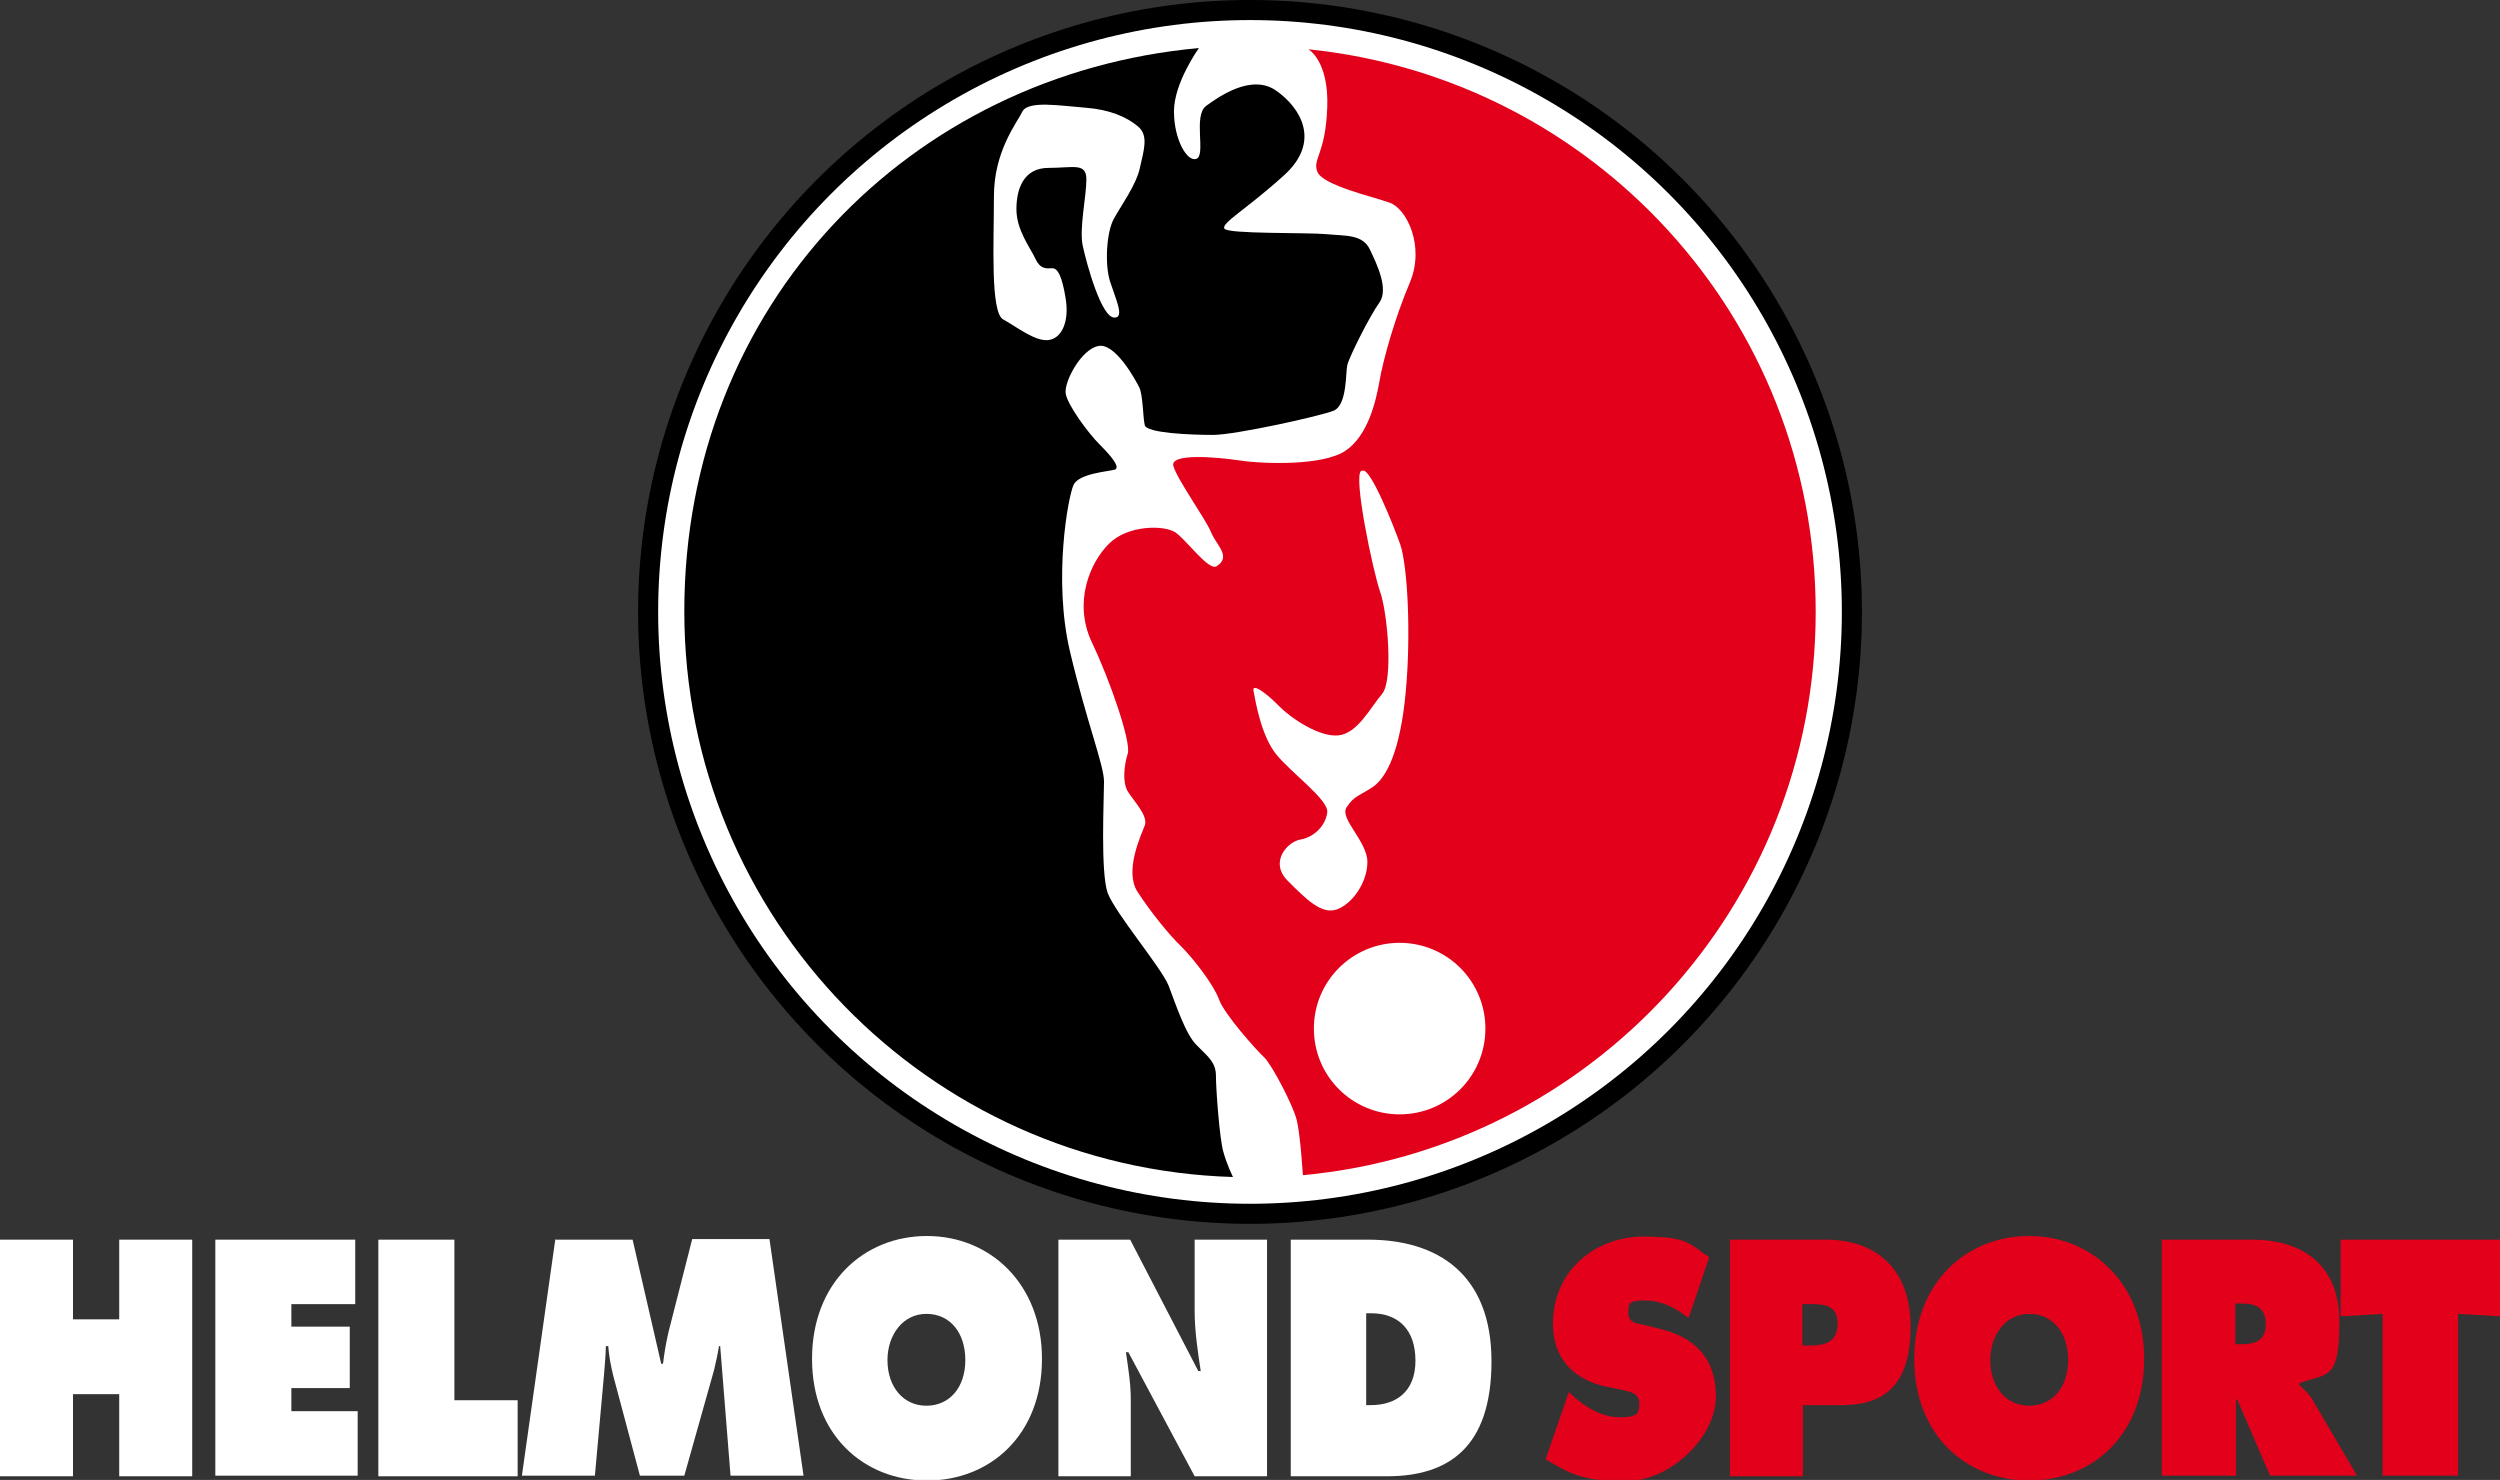
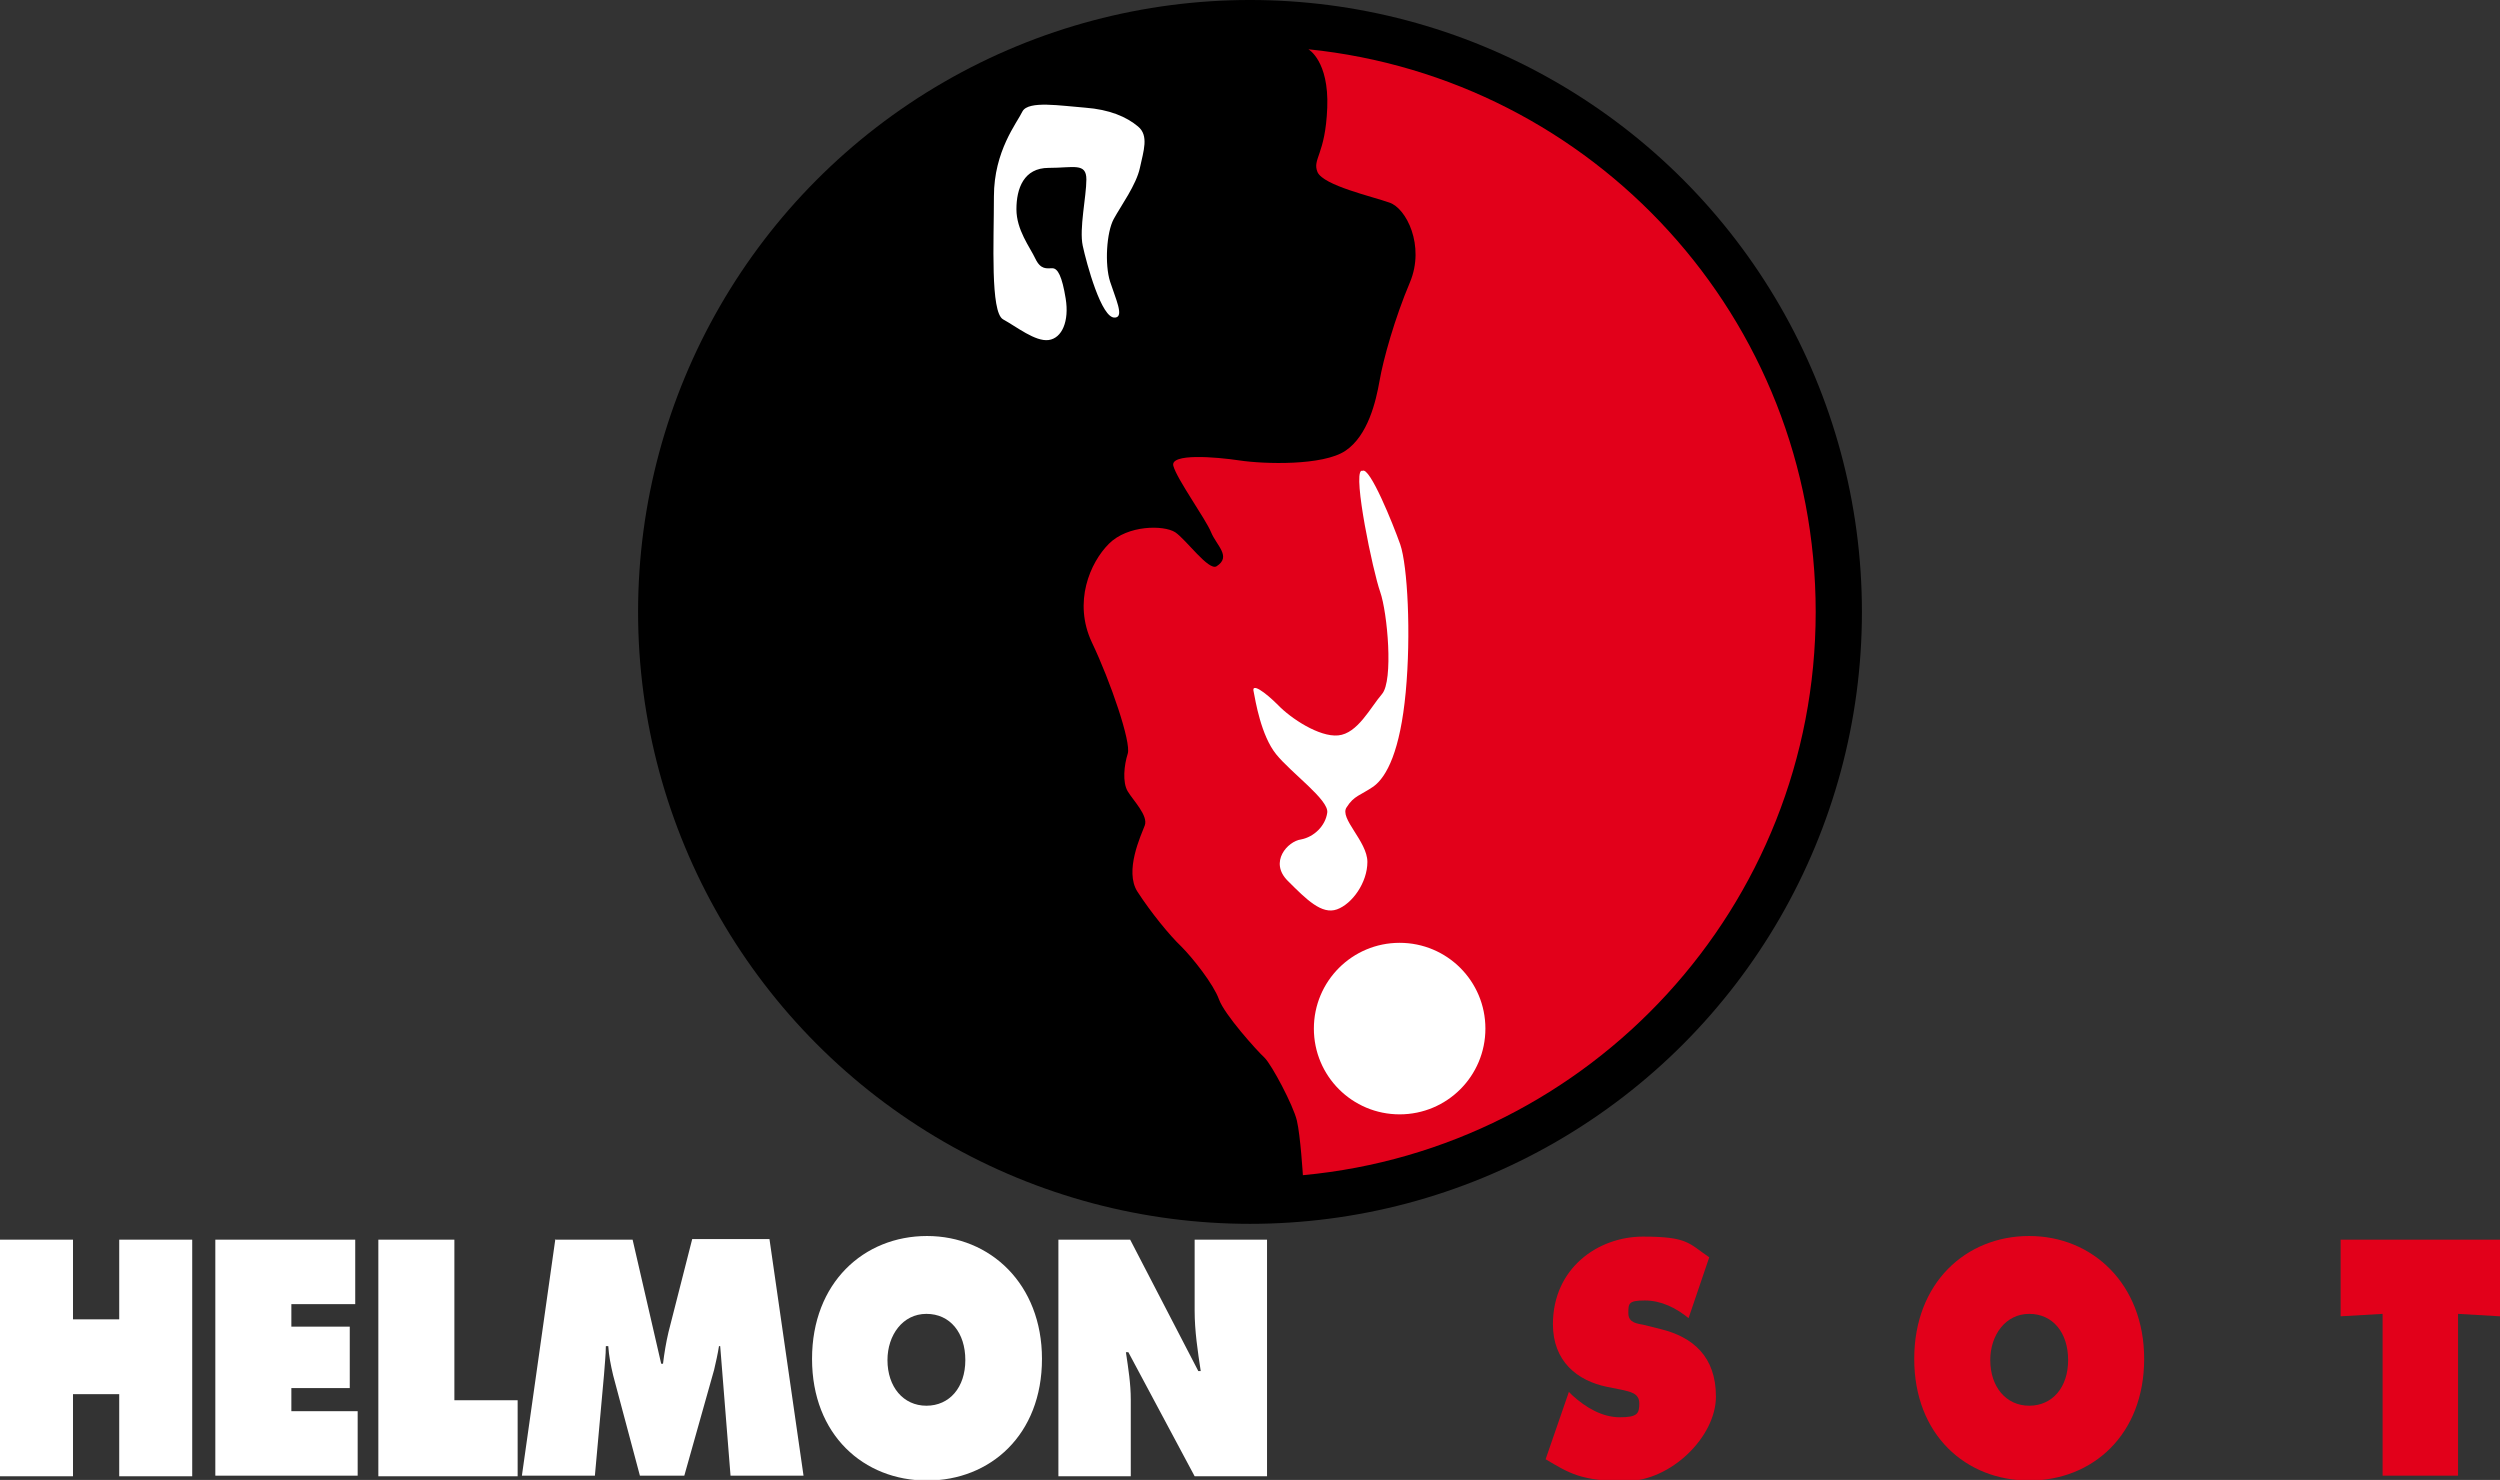
<svg xmlns="http://www.w3.org/2000/svg" id="Ebene_1" data-name="Ebene 1" version="1.1" viewBox="0 0 411 243.3">
  <rect x="0" y="0" width="411" height="243.3" fill="#333333" stroke="none" />
  <defs>
    <style>
      .cls-1 {
        fill: #e2001a;
      }

      .cls-1, .cls-2, .cls-3 {
        stroke-width: 0px;
      }

      .cls-2 {
        fill: #000;
      }

      .cls-3 {
        fill: #fff;
      }
    </style>
  </defs>
  <circle class="cls-2" cx="205.5" cy="100.6" r="100.6" />
-   <circle class="cls-3" cx="205.5" cy="100.6" r="97.3" />
-   <path class="cls-2" d="M202.7,193.5c-50.1-1.5-90.2-42.5-90.2-93S149.7,12.2,197.1,7.9c0,0-4.1,5.7-4.1,10.4s2.2,8.4,3.7,7.8c1.6-.6-.6-7.1,1.6-8.7,2.2-1.6,7.5-5.3,11.5-2.5,4,2.8,7.5,8.4,1.2,14-6.2,5.6-10.3,7.8-9.7,8.7.6.9,13.7.6,16.8.9,3.1.3,5.9,0,7.1,2.5,1.2,2.5,3.1,6.5,1.6,8.7-1.6,2.2-5,9-5.3,10.3-.3,1.2,0,6.5-2.2,7.5-2.2.9-16.2,4-19.9,4s-10.9-.3-11.2-1.6c-.3-1.2-.3-5-.9-6.2-.6-1.2-4-7.5-6.8-6.8-2.8.6-5.6,5.9-5.3,7.8.3,1.9,3.7,6.5,5.6,8.4,1.9,1.9,3.4,3.7,2.5,4.1-.9.3-5.9.6-6.8,2.5-.9,1.9-3.4,15.5-.6,27.4,2.8,11.8,5.6,18.7,5.6,21.4s-.6,14.9.6,18.3c1.3,3.4,8.7,12.1,10,15.2,1.2,3.1,2.8,8.1,4.7,9.9,1.9,1.9,3.1,2.8,3.1,5s.6,10.3,1.2,12.4c.6,2.2,1.6,4.2,1.6,4.2" />
  <path class="cls-1" d="M214.2,193.2c47.3-4.4,84.3-44.2,84.3-92.6S261.9,12.9,215.1,8.1c0,0,3.4,1.9,3.1,9.6-.3,7.8-2.5,8.4-1.6,10.6,1,2.2,9,4,11.8,5,2.8.9,5.9,7.1,3.4,13.1-2.5,5.9-4.4,12.7-5,16.2-.6,3.4-1.9,9-5.6,11.5-3.7,2.5-13.4,2.2-17.4,1.6-4-.6-11.5-1.2-10.9.9.6,2.2,5.3,8.7,6.2,10.9.9,2.2,3.4,4,.9,5.6-1.3.8-5-4.4-6.8-5.6-1.9-1.2-7.8-1.2-10.9,1.9-3.1,3.1-5.9,9.6-2.8,16.2,3.1,6.5,6.5,16.5,5.9,18.3-.6,1.9-.9,4.7,0,6.2.9,1.5,3.4,4,2.8,5.6-.6,1.6-3.4,7.5-1.2,10.9,2.2,3.4,5.3,7.2,7.2,9,1.9,1.9,5.3,6.2,6.2,8.7.9,2.5,6.2,8.4,7.5,9.6,1.2,1.2,4.7,7.8,5.3,10.3.6,2.5,1,9.1,1,9.1" />
  <path class="cls-3" d="M183.4,52.2c1.4-.2,0-3.1-.9-5.9-.9-2.8-.6-8.1.6-10.3,1.2-2.2,3.7-5.6,4.3-8.4.6-2.8,1.5-5.3-.3-6.8-1.9-1.6-4.7-2.8-8.7-3.1-4-.3-9.3-1.2-10.3.6-.9,1.9-4.7,6.5-4.7,14s-.6,19,1.5,20.2c2.2,1.2,5.3,3.7,7.5,3.4,2.2-.3,3.4-3.1,2.8-6.8-.6-3.7-1.3-5-2.2-5s-1.9.3-2.8-1.6c-.9-1.9-3.1-4.7-3.1-8.1s1.2-6.8,5.3-6.8,6.2-.9,6.2,1.9-1.2,8.1-.6,10.9c.6,2.8,3.1,12.1,5.3,11.8" />
  <path class="cls-3" d="M223.8,77.4c-1.4.7,1.9,16.5,3.1,19.9,1.2,3.4,2.2,14.6.3,16.8-1.9,2.2-4,6.5-7.2,6.8-3.1.3-7.8-2.8-9.9-5-2.2-2.2-4.4-3.7-4-2.2.3,1.5,1.2,7.2,3.7,10.3,2.5,3.1,8.7,7.5,8.4,9.6-.3,2.2-2.2,4-4.3,4.4-2.2.3-5.3,3.7-2.2,6.8,3.1,3.1,5.6,5.6,8.1,4.7,2.5-.9,5-4.4,5-7.8s-4.7-7.2-3.4-9c1.2-1.9,2.2-1.9,4.4-3.4,2.2-1.6,4.4-5.9,5.3-15.5.9-9.6.3-20.8-.9-24.3-1.2-3.4-5-12.8-6.2-12.1" />
  <path class="cls-3" d="M230.1,155c-7.8,0-14.1,6.3-14.1,14.1s6.3,14.1,14.1,14.1,14.1-6.3,14.1-14.1c0-7.8-6.3-14.1-14.1-14.1" />
  <path class="cls-3" d="M0,203.8h12v13.1h7.6v-13.1h12v38.9h-12v-13.5h-7.6v13.5H0v-38.9Z" />
  <path class="cls-3" d="M35.4,203.8h23v10.6h-10.5v3.7h9.6v10.1h-9.6v3.8h10.9v10.6h-23.4v-38.9Z" />
  <path class="cls-3" d="M62.3,203.8h12.4v26.4h10.4v12.5h-22.9v-38.9Z" />
  <path class="cls-3" d="M91.2,203.8h12.8l4.7,20.4h.3c.2-1.7.5-3.5.9-5.2l3.9-15.3h12.7l5.6,38.9h-12l-1.7-21.3h-.2c-.2,1.3-.5,2.6-.8,3.9l-4.9,17.4h-7.3l-4.4-16.5c-.4-1.7-.7-3.2-.8-4.8h-.4c0,1.5-.2,3.1-.3,4.7l-1.5,16.6h-12l5.5-38.9Z" />
  <path class="cls-3" d="M171.3,223.4c0,12.5-8.5,20-18.9,20s-18.9-7.5-18.9-20,8.5-20.2,18.9-20.2,18.9,7.9,18.9,20.2ZM145.9,223.6c0,4.4,2.6,7.5,6.4,7.5s6.4-3,6.4-7.5-2.5-7.6-6.4-7.6-6.4,3.5-6.4,7.6Z" />
  <path class="cls-3" d="M173.9,203.8h11.9l11.2,21.6h.4c-.5-3.3-1-6.6-1-9.9v-11.7h11.9v38.9h-11.9l-10.9-20.4h-.4c.4,2.7.8,5.2.8,7.8v12.6h-11.9v-38.9h0Z" />
-   <path class="cls-3" d="M212.2,203.8h12.7c11.5,0,20.3,5.7,20.3,20s-7.2,18.9-17.2,18.9h-15.8v-38.9ZM224.6,231h.8c4.1,0,7.3-2.2,7.3-7.3s-2.8-7.8-7.3-7.8h-.8v15.1Z" />
  <path class="cls-1" d="M257.9,228.8l.6.6c2.2,2,4.9,3.6,7.8,3.6s3.2-.6,3.2-2.3-1.6-1.9-2.8-2.2l-2.5-.5c-4.9-1-8.9-4.2-8.9-10.3,0-9.2,7.4-14.4,14.8-14.4s7.5,1.1,10.9,3.4l-3.4,10c-2.1-1.7-4.5-2.9-7.2-2.9s-2.7.5-2.7,2.1,1.5,1.7,2.5,1.9l2.8.7c5.3,1.3,9.1,4.5,9.1,11.1s-7.4,13.9-14.8,13.9-9.3-1.3-13.2-3.6l3.8-11Z" />
-   <path class="cls-1" d="M284.4,203.8h15.8c8,0,13.9,4.6,13.9,14.3s-4.4,12.9-11.3,12.9h-6.4v11.7h-12v-38.9ZM296.4,221.2h1.2c2.2,0,4.5-.4,4.5-3.6s-2.5-3.2-4.6-3.2h-1.2v6.8h0Z" />
  <path class="cls-1" d="M352.5,223.4c0,12.5-8.5,20-18.9,20s-18.9-7.5-18.9-20,8.5-20.2,18.9-20.2,18.9,7.9,18.9,20.2ZM327.2,223.6c0,4.4,2.6,7.5,6.4,7.5s6.4-3,6.4-7.5-2.5-7.6-6.4-7.6-6.4,3.5-6.4,7.6Z" />
-   <path class="cls-1" d="M355.3,203.8h15c7.7,0,14.3,3.7,14.3,13.5s-2,8.4-6.6,10.1v.3c.6.6,1.4,1.2,2.1,2.3l7.4,12.6h-14.3l-5.4-12.5h-.2v12.5h-12.2v-38.9h0ZM367.5,221h.9c2,0,4.1-.4,4.1-3.3s-1.9-3.4-4-3.4h-1v6.6h0Z" />
  <path class="cls-1" d="M384.8,203.8h26.2v12.6l-6.9-.4v26.6h-12.4v-26.6l-6.9.4v-12.6h0Z" />
</svg>